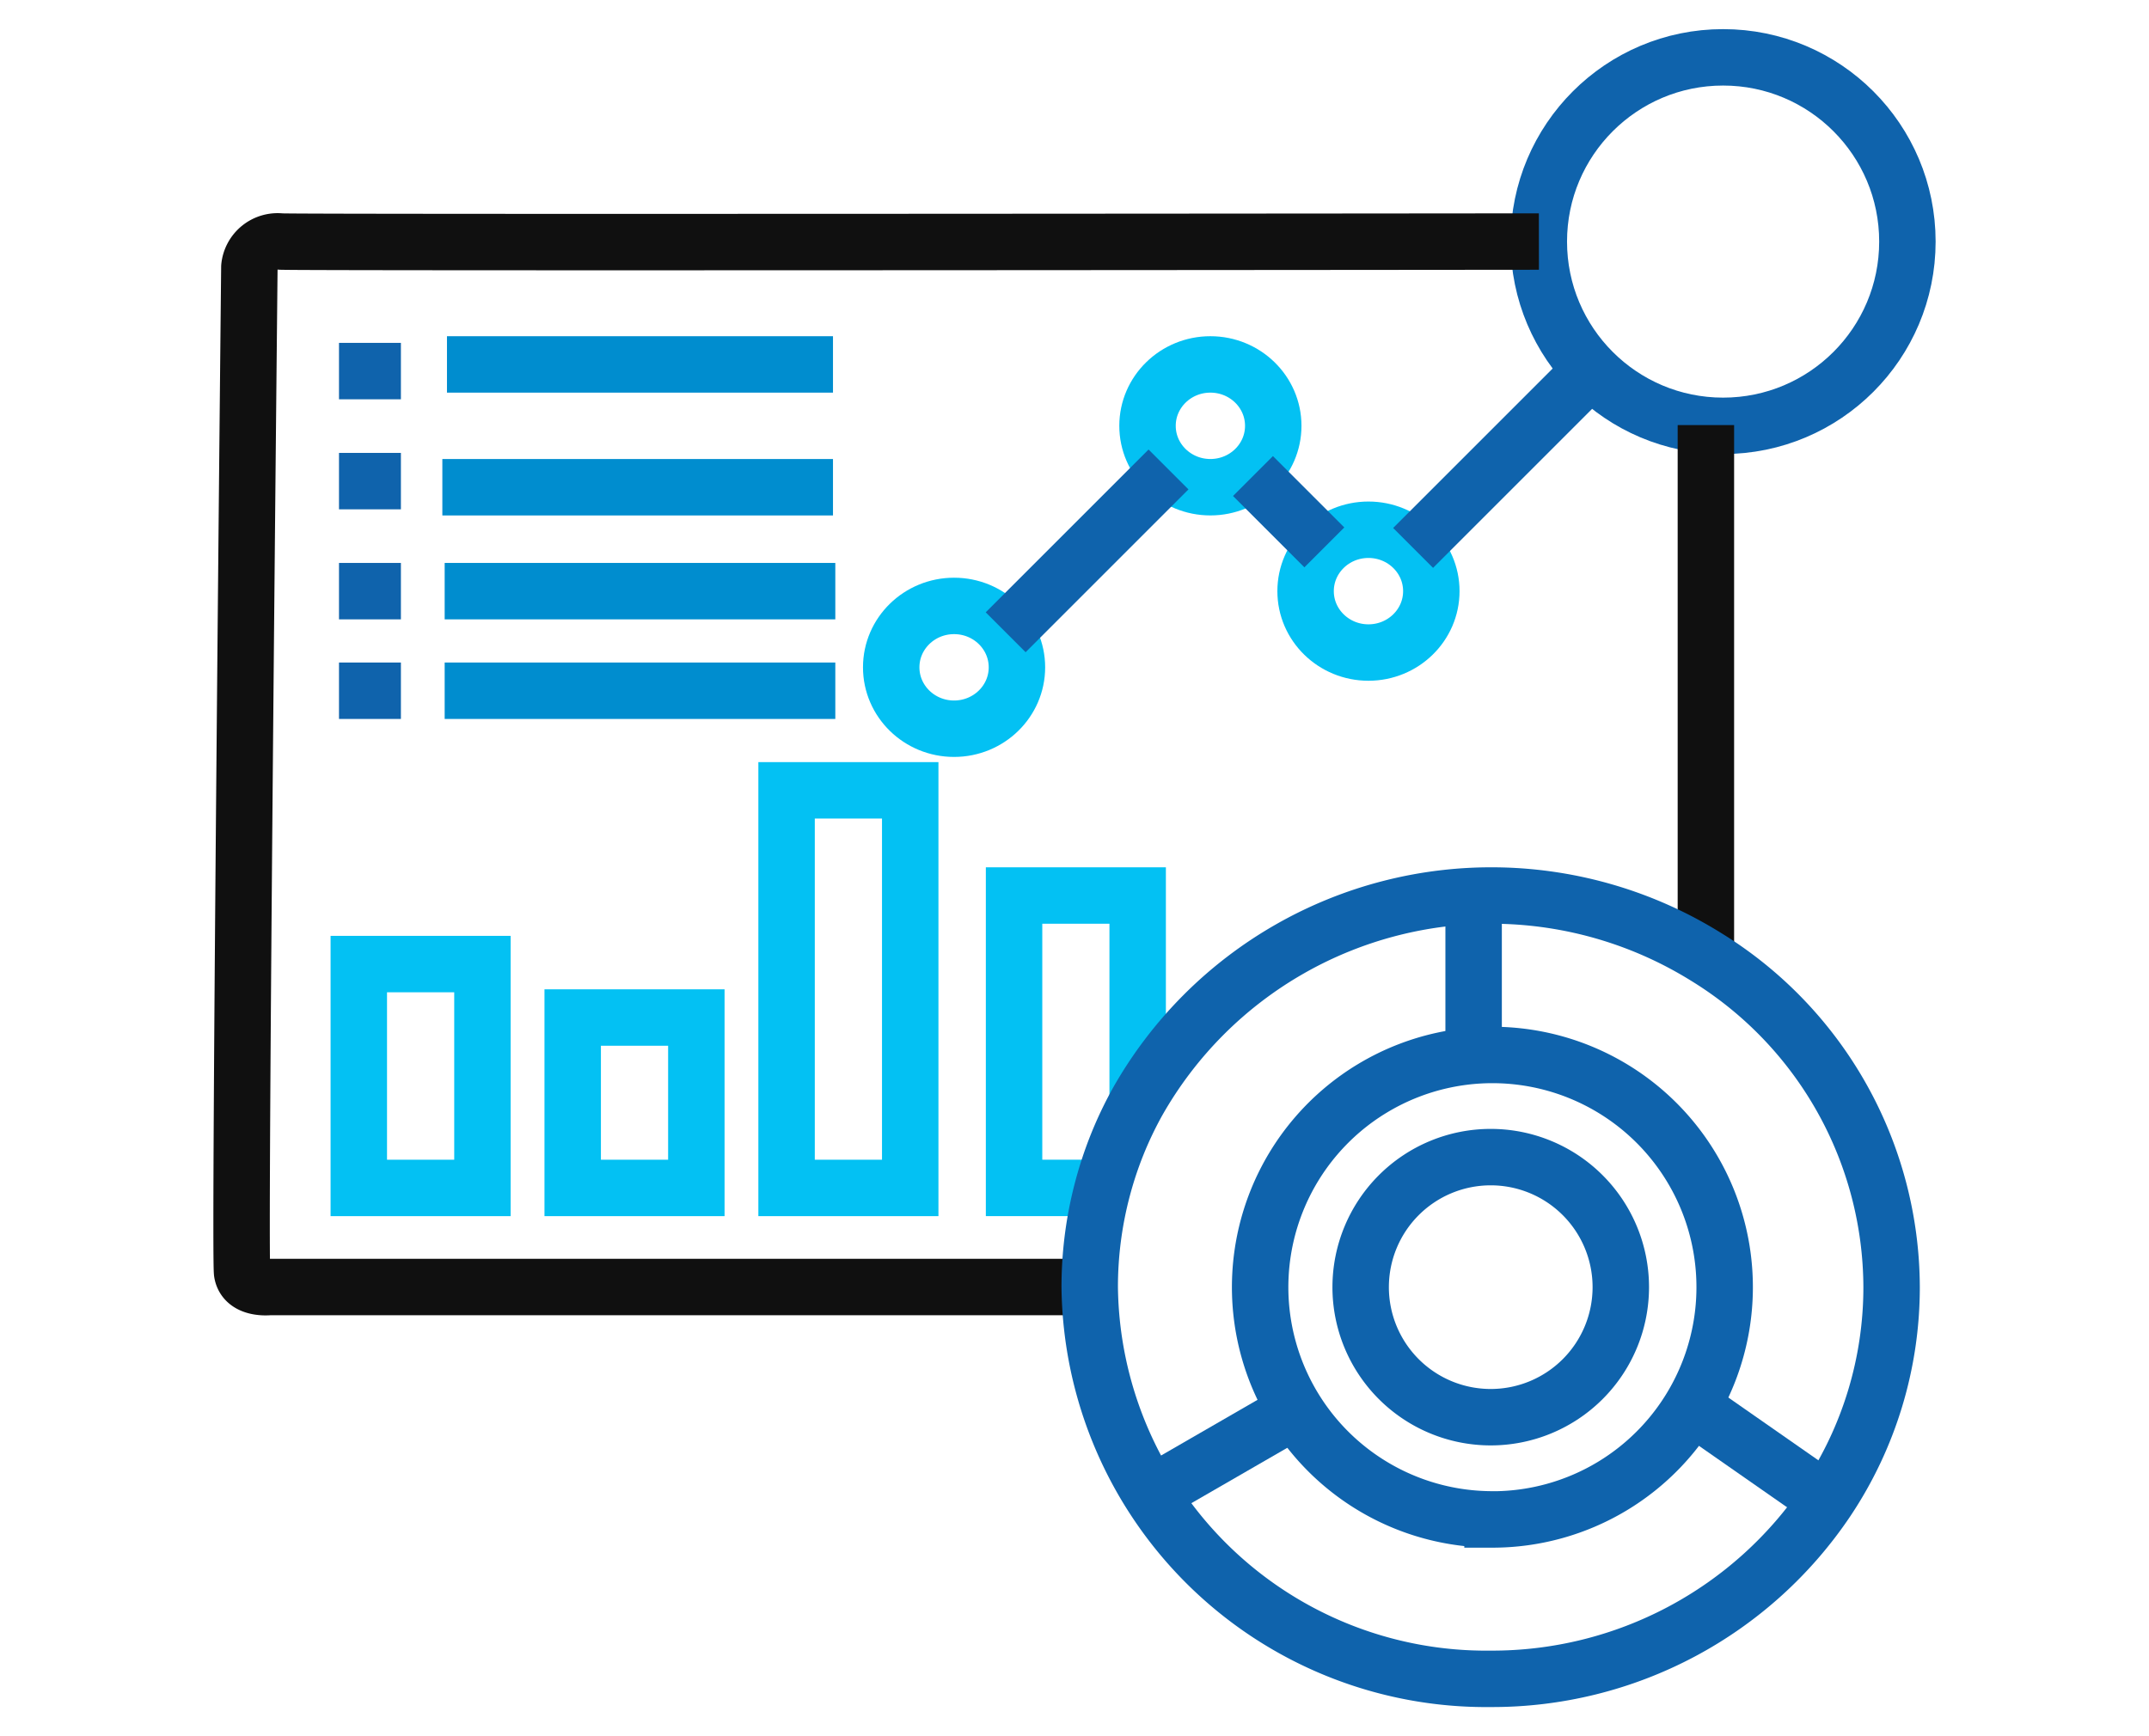
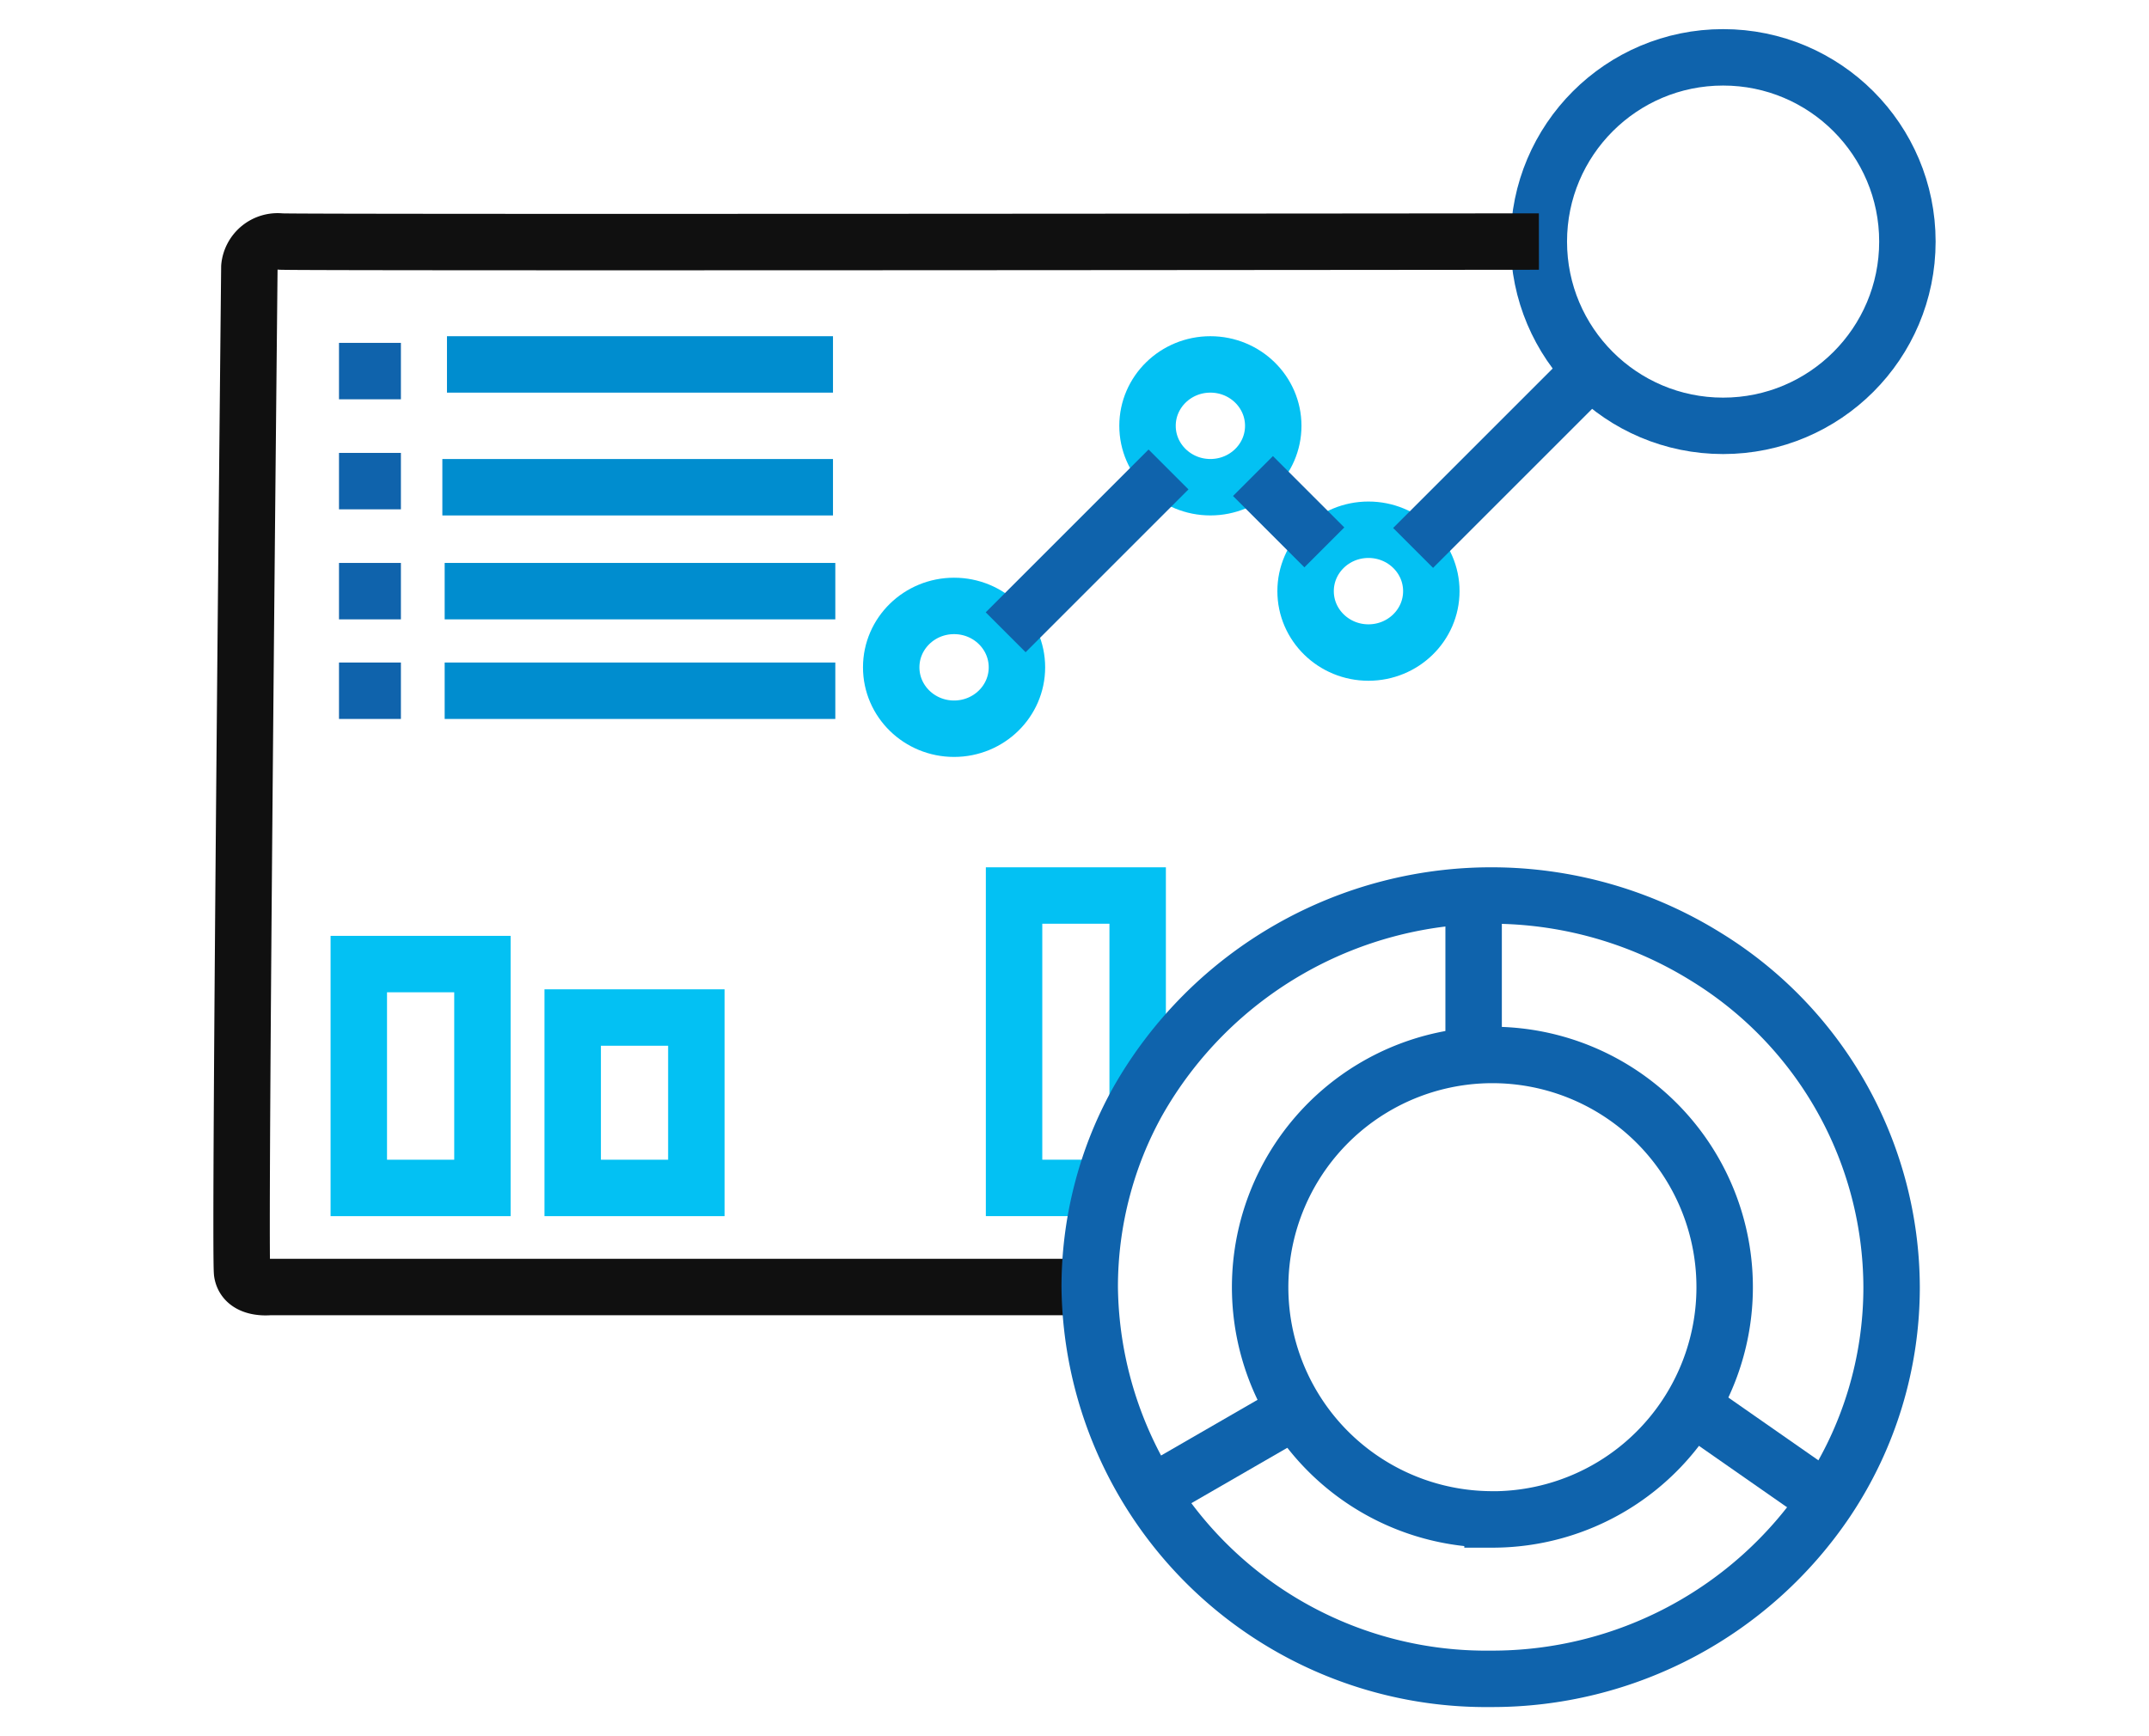
<svg xmlns="http://www.w3.org/2000/svg" width="99" height="80" viewBox="0 0 99 80">
  <defs>
    <clipPath id="clip-path">
      <rect id="Rectangle_23349" data-name="Rectangle 23349" width="99" height="80" transform="translate(6560 -18127)" fill="none" stroke="#707070" stroke-width="1" />
    </clipPath>
  </defs>
  <g id="Mask_Group_24" data-name="Mask Group 24" transform="translate(-6560 18127)" clip-path="url(#clip-path)">
    <g id="Group_121849" data-name="Group 121849" transform="translate(5932.214 -18464.176)">
      <circle id="Ellipse_42037" data-name="Ellipse 42037" cx="8.49" cy="8.49" r="8.49" transform="translate(698.676 339.818)" fill="none" stroke="#0f63ac" stroke-width="2.6" />
-       <path id="Path_197528" data-name="Path 197528" d="M709.565,404.368a5.992,5.992,0,1,1-5.988-5.988A5.992,5.992,0,0,1,709.565,404.368Z" transform="translate(-7.112 -7.886)" fill="none" stroke="#0f63ac" stroke-width="2.6" />
      <ellipse id="Ellipse_42038" data-name="Ellipse 42038" cx="2.896" cy="2.829" rx="2.896" ry="2.829" transform="translate(668.842 365.096)" fill="none" stroke="#03c1f3" stroke-width="2.6" />
      <ellipse id="Ellipse_42039" data-name="Ellipse 42039" cx="2.896" cy="2.829" rx="2.896" ry="2.829" transform="translate(680.65 353.968)" fill="none" stroke="#03c1f3" stroke-width="2.6" />
      <ellipse id="Ellipse_42040" data-name="Ellipse 42040" cx="2.896" cy="2.829" rx="2.896" ry="2.829" transform="translate(687.932 361.586)" fill="none" stroke="#03c1f3" stroke-width="2.6" />
      <rect id="Rectangle_23346" data-name="Rectangle 23346" width="5.696" height="10.315" transform="translate(644.315 381.599)" fill="none" stroke="#03c1f3" stroke-width="2.6" />
-       <rect id="Rectangle_23347" data-name="Rectangle 23347" width="5.696" height="18.321" transform="translate(664.022 373.593)" fill="none" stroke="#03c1f3" stroke-width="2.6" />
      <rect id="Rectangle_23348" data-name="Rectangle 23348" width="5.696" height="7.852" transform="translate(654.169 384.062)" fill="none" stroke="#03c1f3" stroke-width="2.6" />
      <path id="Path_197530" data-name="Path 197530" d="M684.124,397.923H680.04V384.45h5.694v9.493" transform="translate(-5.538 -6.01)" fill="none" stroke="#03c1f3" stroke-width="2.6" />
      <line id="Line_155" data-name="Line 155" x2="17.783" transform="translate(648.377 353.968)" fill="none" stroke="#008dcf" stroke-width="2.6" />
      <line id="Line_156" data-name="Line 156" y1="7.502" x2="7.502" transform="translate(674.115 358.808)" fill="none" stroke="#0f63ac" stroke-width="2.6" />
      <line id="Line_157" data-name="Line 157" y1="8.341" x2="8.341" transform="translate(692.885 354.083)" fill="none" stroke="#0f63ac" stroke-width="2.6" />
      <line id="Line_158" data-name="Line 158" y1="7.092" transform="translate(695.673 378.696)" fill="none" stroke="#0f63ac" stroke-width="2.6" />
      <line id="Line_159" data-name="Line 159" x1="6.142" y2="3.546" transform="translate(681.051 402.327)" fill="none" stroke="#0f63ac" stroke-width="2.6" />
      <line id="Line_160" data-name="Line 160" x1="6.994" y1="4.878" transform="translate(704.951 401.444)" fill="none" stroke="#0f63ac" stroke-width="2.6" />
      <line id="Line_161" data-name="Line 161" x2="3.288" y2="3.288" transform="translate(685.508 359.111)" fill="none" stroke="#0f63ac" stroke-width="2.6" />
      <line id="Line_162" data-name="Line 162" x2="17.996" transform="translate(648.164 359.627)" fill="none" stroke="#008dcf" stroke-width="2.6" />
      <line id="Line_163" data-name="Line 163" x2="17.996" transform="translate(648.271 364.415)" fill="none" stroke="#008dcf" stroke-width="2.6" />
      <line id="Line_164" data-name="Line 164" x2="17.996" transform="translate(648.271 369.004)" fill="none" stroke="#008dcf" stroke-width="2.6" />
      <line id="Line_165" data-name="Line 165" x2="2.852" transform="translate(643.403 369.004)" fill="none" stroke="#0f63ac" stroke-width="2.6" />
      <line id="Line_166" data-name="Line 166" x2="2.852" transform="translate(643.403 364.415)" fill="none" stroke="#0f63ac" stroke-width="2.6" />
      <line id="Line_167" data-name="Line 167" x2="2.852" transform="translate(643.403 354.275)" fill="none" stroke="#0f63ac" stroke-width="2.6" />
      <line id="Line_168" data-name="Line 168" x2="2.852" transform="translate(643.403 359.345)" fill="none" stroke="#0f63ac" stroke-width="2.6" />
      <path id="Path_197531" data-name="Path 197531" d="M677.99,397.8H640.206s-1.132.133-1.266-.656.334-46.348.334-46.348a1.309,1.309,0,0,1,1.451-1.169c1.346.056,57.955,0,57.955,0" transform="translate(0 -1.321)" fill="none" stroke="#101010" stroke-linejoin="round" stroke-width="2.6" />
-       <line id="Line_169" data-name="Line 169" y1="24.498" transform="translate(706.373 356.763)" fill="none" stroke="#101010" stroke-width="2.6" />
      <path id="Path_197529" data-name="Path 197529" d="M712.453,387.271a18.727,18.727,0,0,0-26.177,6.672,17.364,17.364,0,0,0-1.609,3.981,17.632,17.632,0,0,0-.6,4.569,18.26,18.26,0,0,0,18.466,18.051,18.572,18.572,0,0,0,15.49-8.212,17.683,17.683,0,0,0,2.985-9.839A17.926,17.926,0,0,0,712.453,387.271Zm-9.83,25.926a10.7,10.7,0,1,1,9.424-5.642A10.693,10.693,0,0,1,702.623,413.2Z" transform="translate(-6.08 -6.01)" fill="none" stroke="#0f63ac" stroke-width="2.6" />
    </g>
  </g>
</svg>